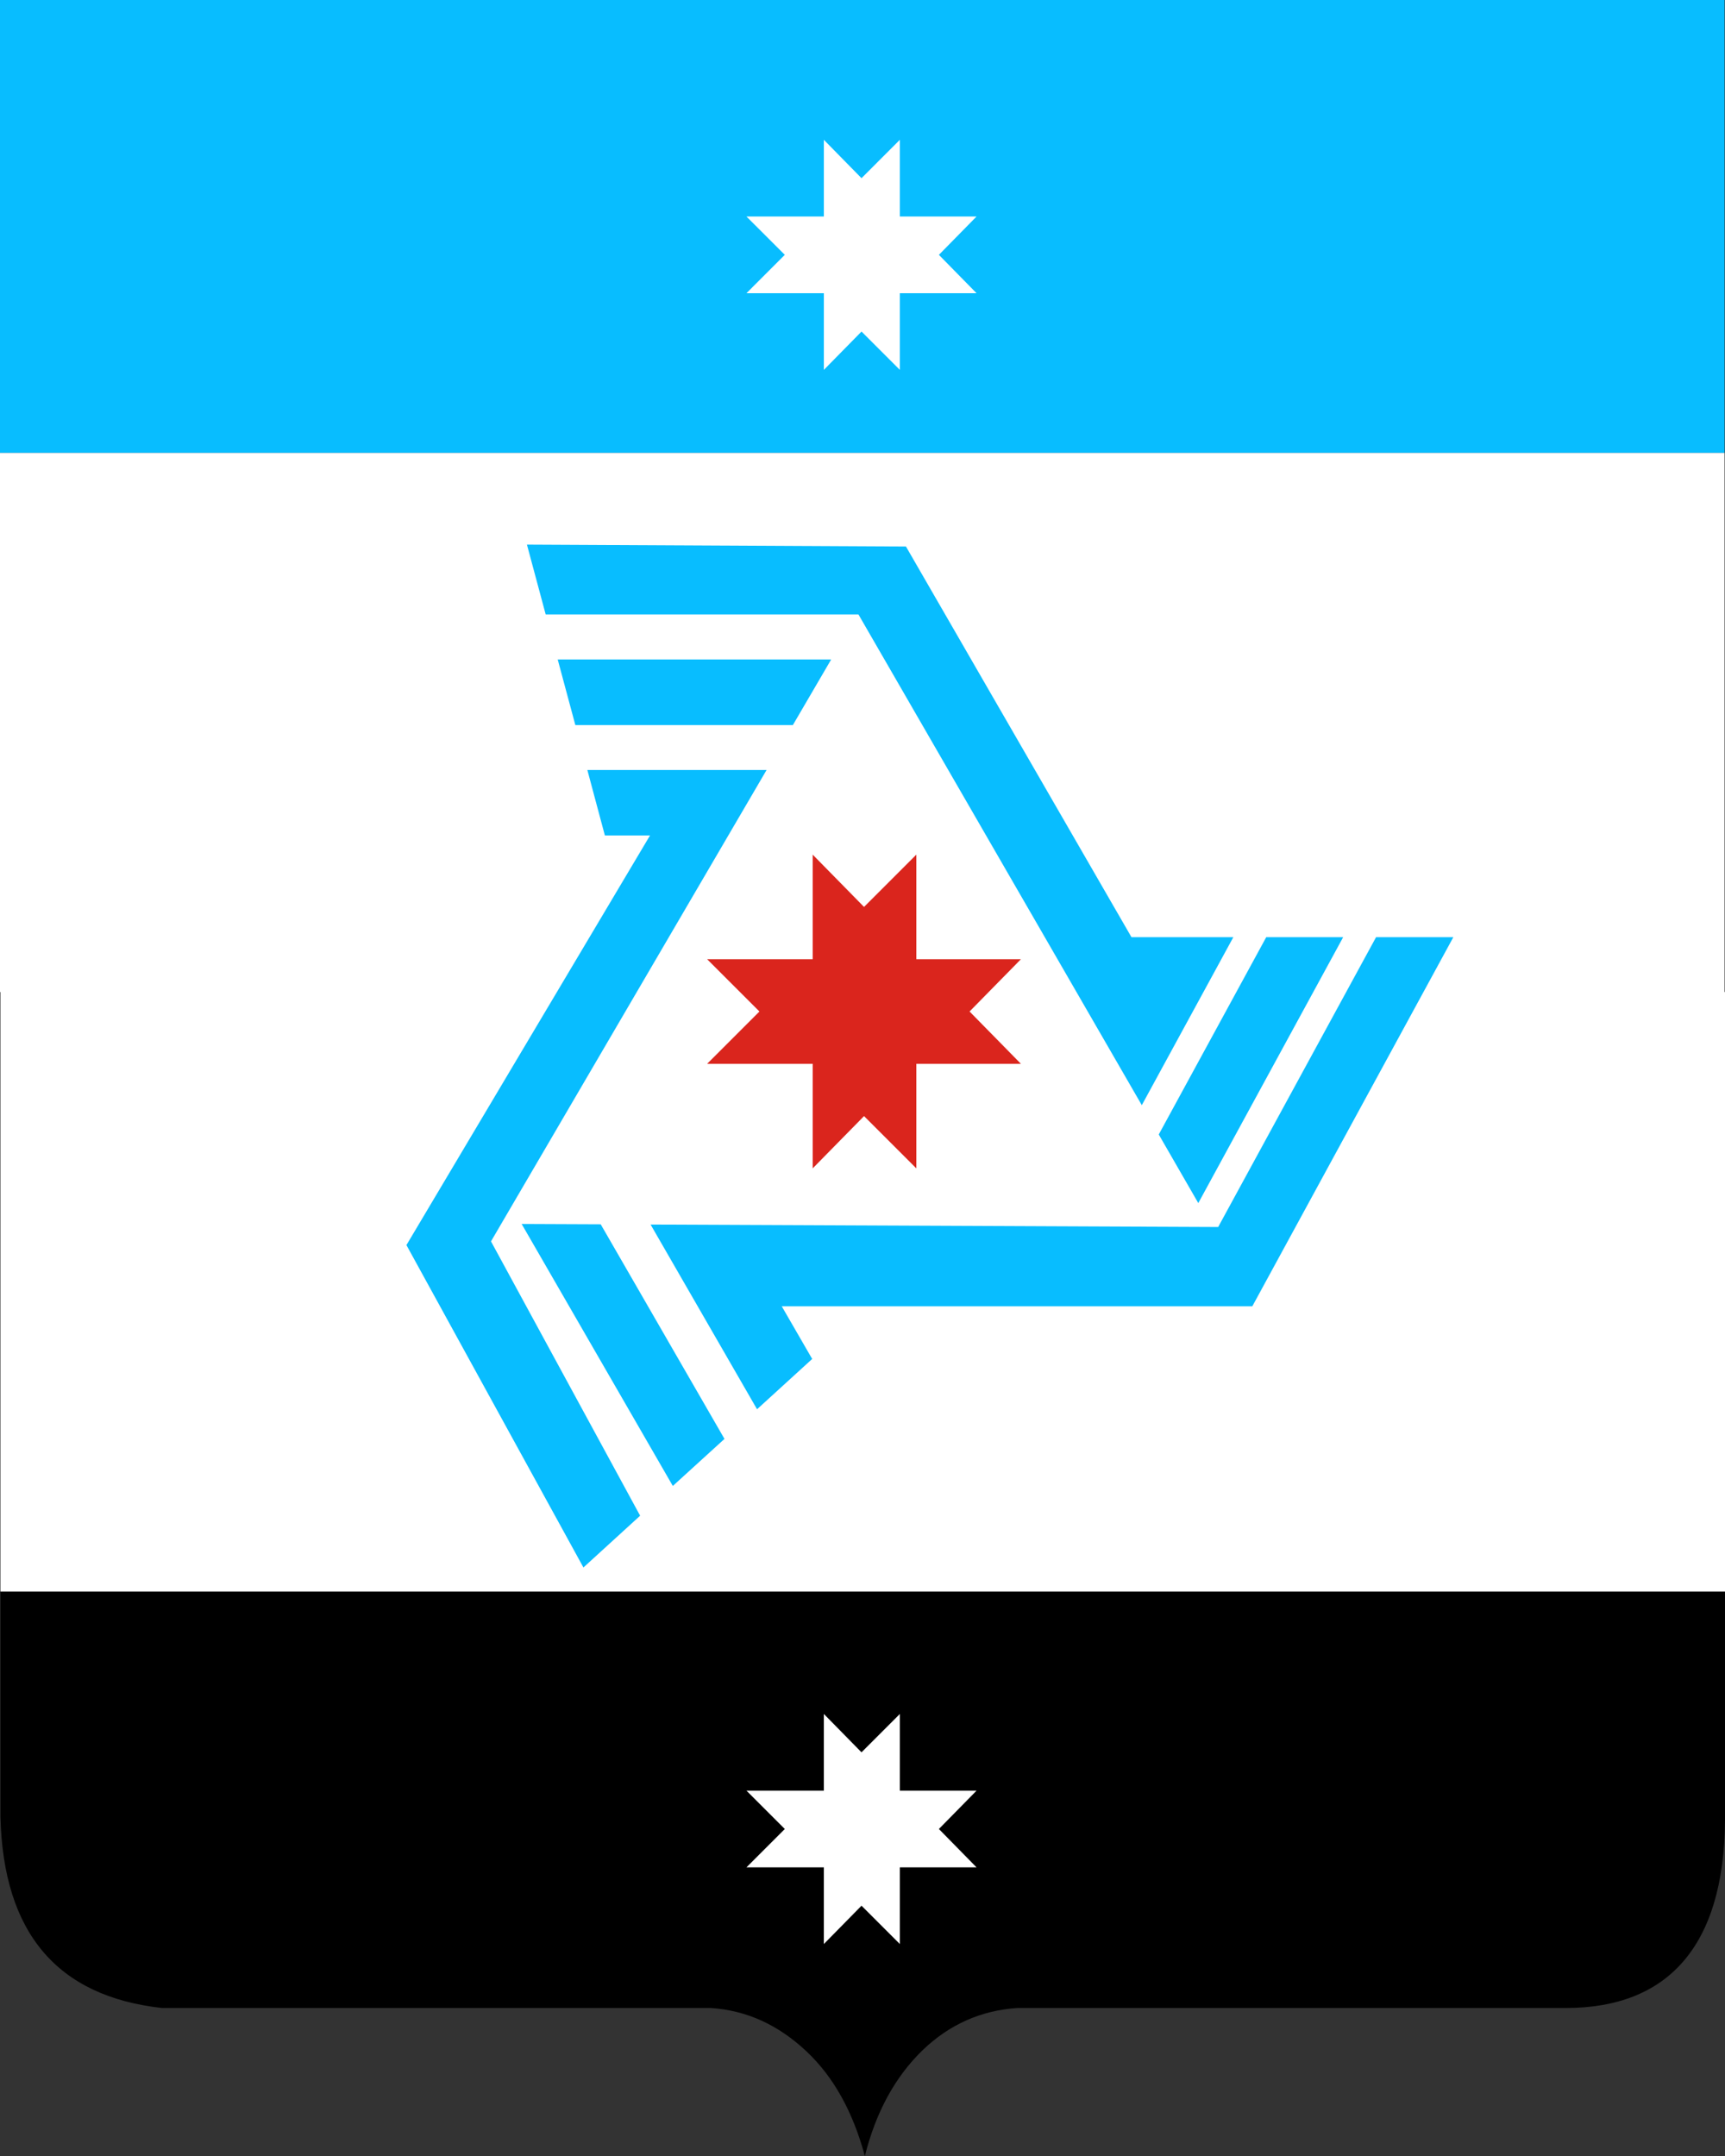
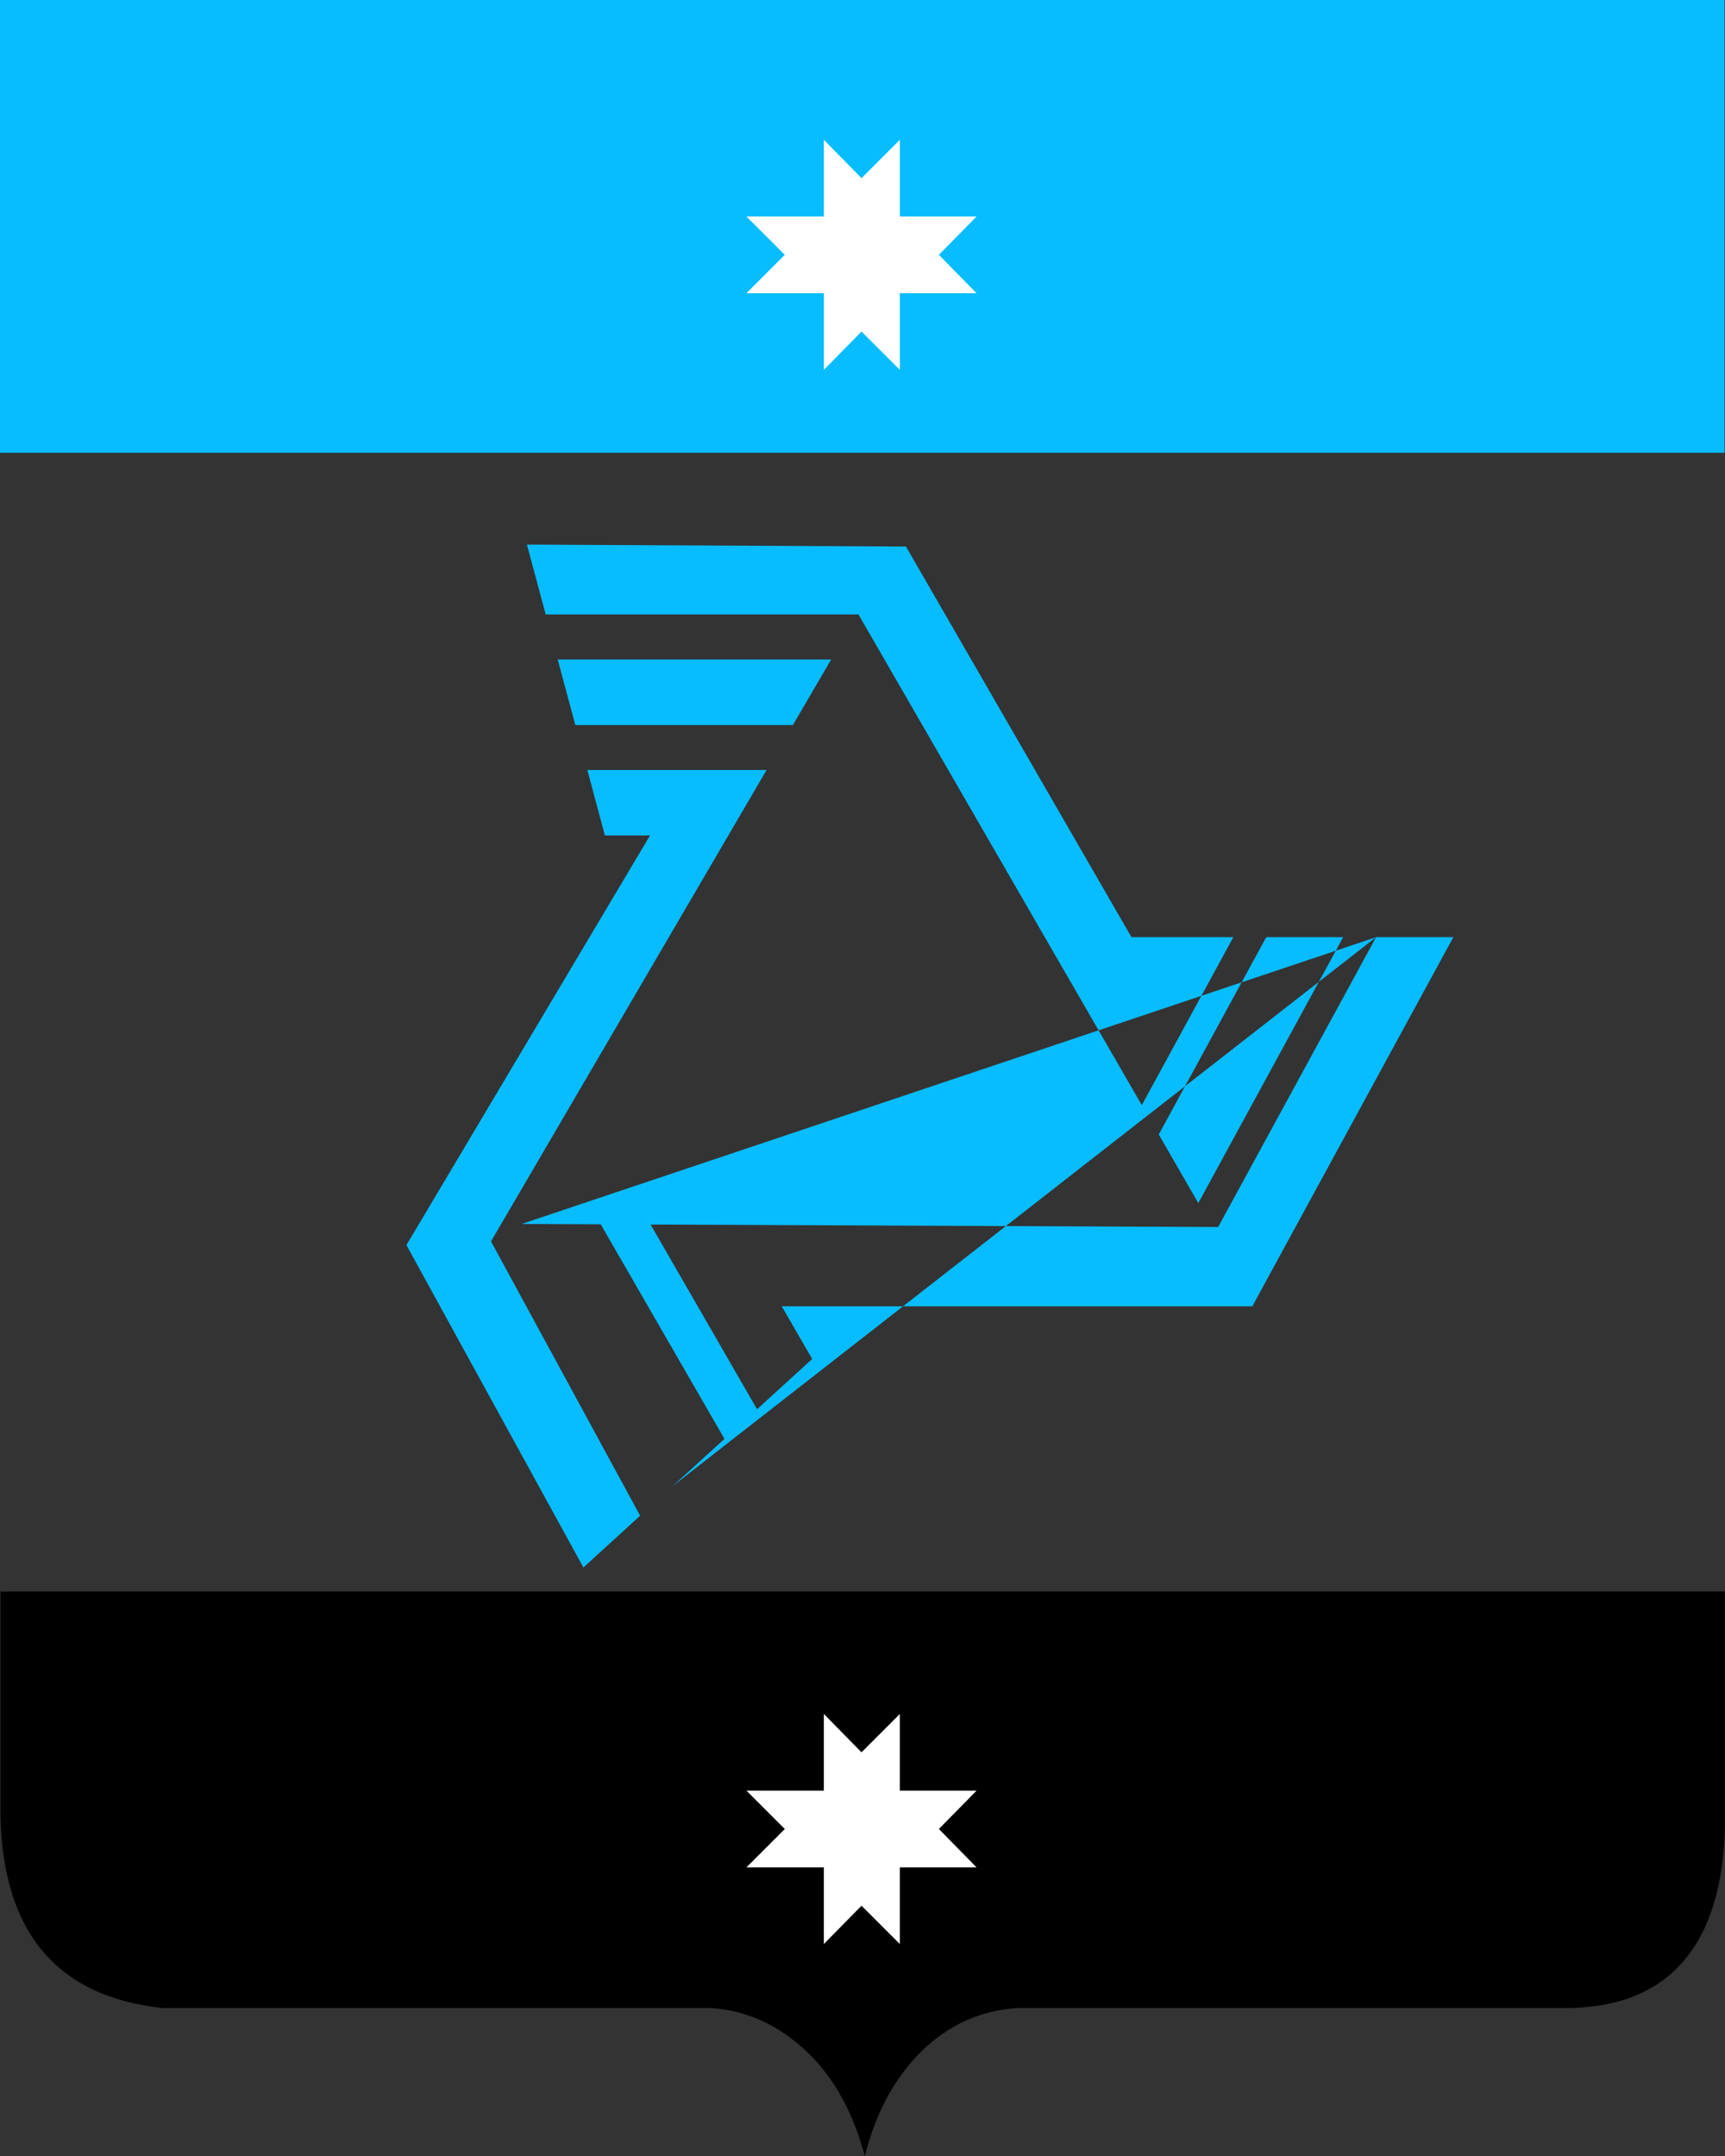
<svg xmlns="http://www.w3.org/2000/svg" version="1.0" width="480" height="600" id="svg2">
  <rect width="100%" height="100%" fill="#333333" stroke="none" />
  <defs id="defs5" />
  <g id="g2720" style="display:inline">
    <path d="M 480,442.906 L 0.125,442.906 L 0.125,505.656 C 0.923,537.928 15.927,555.574 45.062,558.812 L 197.812,558.812 C 207.791,559.482 216.557,563.505 224.406,570.875 C 231.989,578.022 237.33,587.716 240.656,600 C 243.716,587.828 249.034,578.013 256.75,570.531 C 264.201,563.385 272.983,559.482 283.094,558.812 L 435.719,558.812 C 463.93,558.812 479.734,541.818 480,506.625 L 480,442.906 z" id="path2553" style="fill:#000000;fill-opacity:1;stroke:none;stroke-width:43.572;stroke-linecap:butt;stroke-linejoin:miter;stroke-miterlimit:4;stroke-dasharray:none;stroke-dashoffset:0;stroke-opacity:1" />
-     <path d="M 0,126 L 0,276.094 L 0.125,276.094 L 0.125,442.906 L 480,442.906 L 480,276.062 L 479.875,276.062 L 479.875,126 L 0,126 z" id="path2558" style="fill:#ffffff;fill-opacity:1;stroke:none;stroke-width:43.572;stroke-linecap:butt;stroke-linejoin:miter;stroke-miterlimit:4;stroke-dasharray:none;stroke-dashoffset:0;stroke-opacity:1" />
    <path d="M 0,126 L 479.875,126 L 479.875,0 L 0,0 L 0,126 z" id="rect2396" style="fill:#08bdff;fill-opacity:1;stroke:none;stroke-width:43.572;stroke-linecap:butt;stroke-linejoin:miter;stroke-miterlimit:4;stroke-dasharray:none;stroke-dashoffset:0;stroke-opacity:1" />
-     <polygon points="1015.08,1436.32 996.025,1416.91 996.025,1455.72 956.867,1455.72 976.27,1475.12 956.867,1494.53 996.025,1494.53 996.025,1533.33 1015.08,1513.93 1034.48,1533.33 1034.48,1494.53 1073.28,1494.53 1054.23,1475.12 1073.28,1455.72 1034.48,1455.72 1034.48,1416.91 1015.08,1436.32 " transform="matrix(0.75,0,0,0.75,-520.88,-824.847)" id="polygon2709" style="fill:#da251d;fill-rule:nonzero;display:inline" />
-     <path d="M 146.625,151.562 L 151.844,171 L 238.875,171 L 317.719,307.562 L 343.188,260.812 L 314.844,260.812 L 252.094,152.094 L 146.625,151.562 z M 155.188,183.531 L 160.094,201.781 L 220.625,201.781 L 231.281,183.531 L 155.188,183.531 z M 163.438,214.281 L 168.312,232.5 L 180.875,232.5 L 113.094,346.5 L 162.344,436.219 L 178.125,421.812 L 136.625,345.469 L 213.312,214.281 L 163.438,214.281 z M 352.344,260.812 L 322.438,315.719 L 333.438,334.812 L 373.75,260.812 L 352.344,260.812 z M 382.906,260.812 L 338.969,341.469 L 181.031,340.781 L 210.656,392.188 L 226,378.188 L 217.531,363.531 L 348.469,363.531 L 404.406,260.812 L 382.906,260.812 z M 145.156,340.625 L 187.219,413.531 L 201.594,400.438 L 167.156,340.719 L 145.156,340.625 z" id="path2560" style="opacity:1;fill:#08bdff;fill-opacity:1;fill-rule:nonzero;stroke:none;stroke-width:43.572;stroke-linecap:butt;stroke-linejoin:miter;marker:none;marker-start:none;marker-mid:none;marker-end:none;stroke-miterlimit:4;stroke-dasharray:none;stroke-dashoffset:0;stroke-opacity:1;visibility:visible;display:inline;overflow:visible;enable-background:accumulate" />
+     <path d="M 146.625,151.562 L 151.844,171 L 238.875,171 L 317.719,307.562 L 343.188,260.812 L 314.844,260.812 L 252.094,152.094 L 146.625,151.562 z M 155.188,183.531 L 160.094,201.781 L 220.625,201.781 L 231.281,183.531 L 155.188,183.531 z M 163.438,214.281 L 168.312,232.5 L 180.875,232.5 L 113.094,346.5 L 162.344,436.219 L 178.125,421.812 L 136.625,345.469 L 213.312,214.281 L 163.438,214.281 z M 352.344,260.812 L 322.438,315.719 L 333.438,334.812 L 373.75,260.812 L 352.344,260.812 z M 382.906,260.812 L 338.969,341.469 L 181.031,340.781 L 210.656,392.188 L 226,378.188 L 217.531,363.531 L 348.469,363.531 L 404.406,260.812 L 382.906,260.812 z L 187.219,413.531 L 201.594,400.438 L 167.156,340.719 L 145.156,340.625 z" id="path2560" style="opacity:1;fill:#08bdff;fill-opacity:1;fill-rule:nonzero;stroke:none;stroke-width:43.572;stroke-linecap:butt;stroke-linejoin:miter;marker:none;marker-start:none;marker-mid:none;marker-end:none;stroke-miterlimit:4;stroke-dasharray:none;stroke-dashoffset:0;stroke-opacity:1;visibility:visible;display:inline;overflow:visible;enable-background:accumulate" />
    <polygon points="1015.08,1436.32 996.025,1416.91 996.025,1455.72 956.867,1455.72 976.27,1475.12 956.867,1494.53 996.025,1494.53 996.025,1533.33 1015.08,1513.93 1034.48,1533.33 1034.48,1494.53 1073.28,1494.53 1054.23,1475.12 1073.28,1455.72 1034.48,1455.72 1034.48,1416.91 1015.08,1436.32 " transform="matrix(0.55,0,0,0.55,-318.569,-740.393)" id="polygon2714" style="fill:#ffffff;fill-rule:nonzero;display:inline" />
    <polygon points="1015.08,1436.32 996.025,1416.91 996.025,1455.72 956.867,1455.72 976.27,1475.12 956.867,1494.53 996.025,1494.53 996.025,1533.33 1015.08,1513.93 1034.48,1533.33 1034.48,1494.53 1073.28,1494.53 1054.23,1475.12 1073.28,1455.72 1034.48,1455.72 1034.48,1416.91 1015.08,1436.32 " transform="matrix(0.55,0,0,0.55,-318.569,-302.318)" id="polygon2716" style="fill:#ffffff;fill-rule:nonzero;display:inline" />
  </g>
</svg>